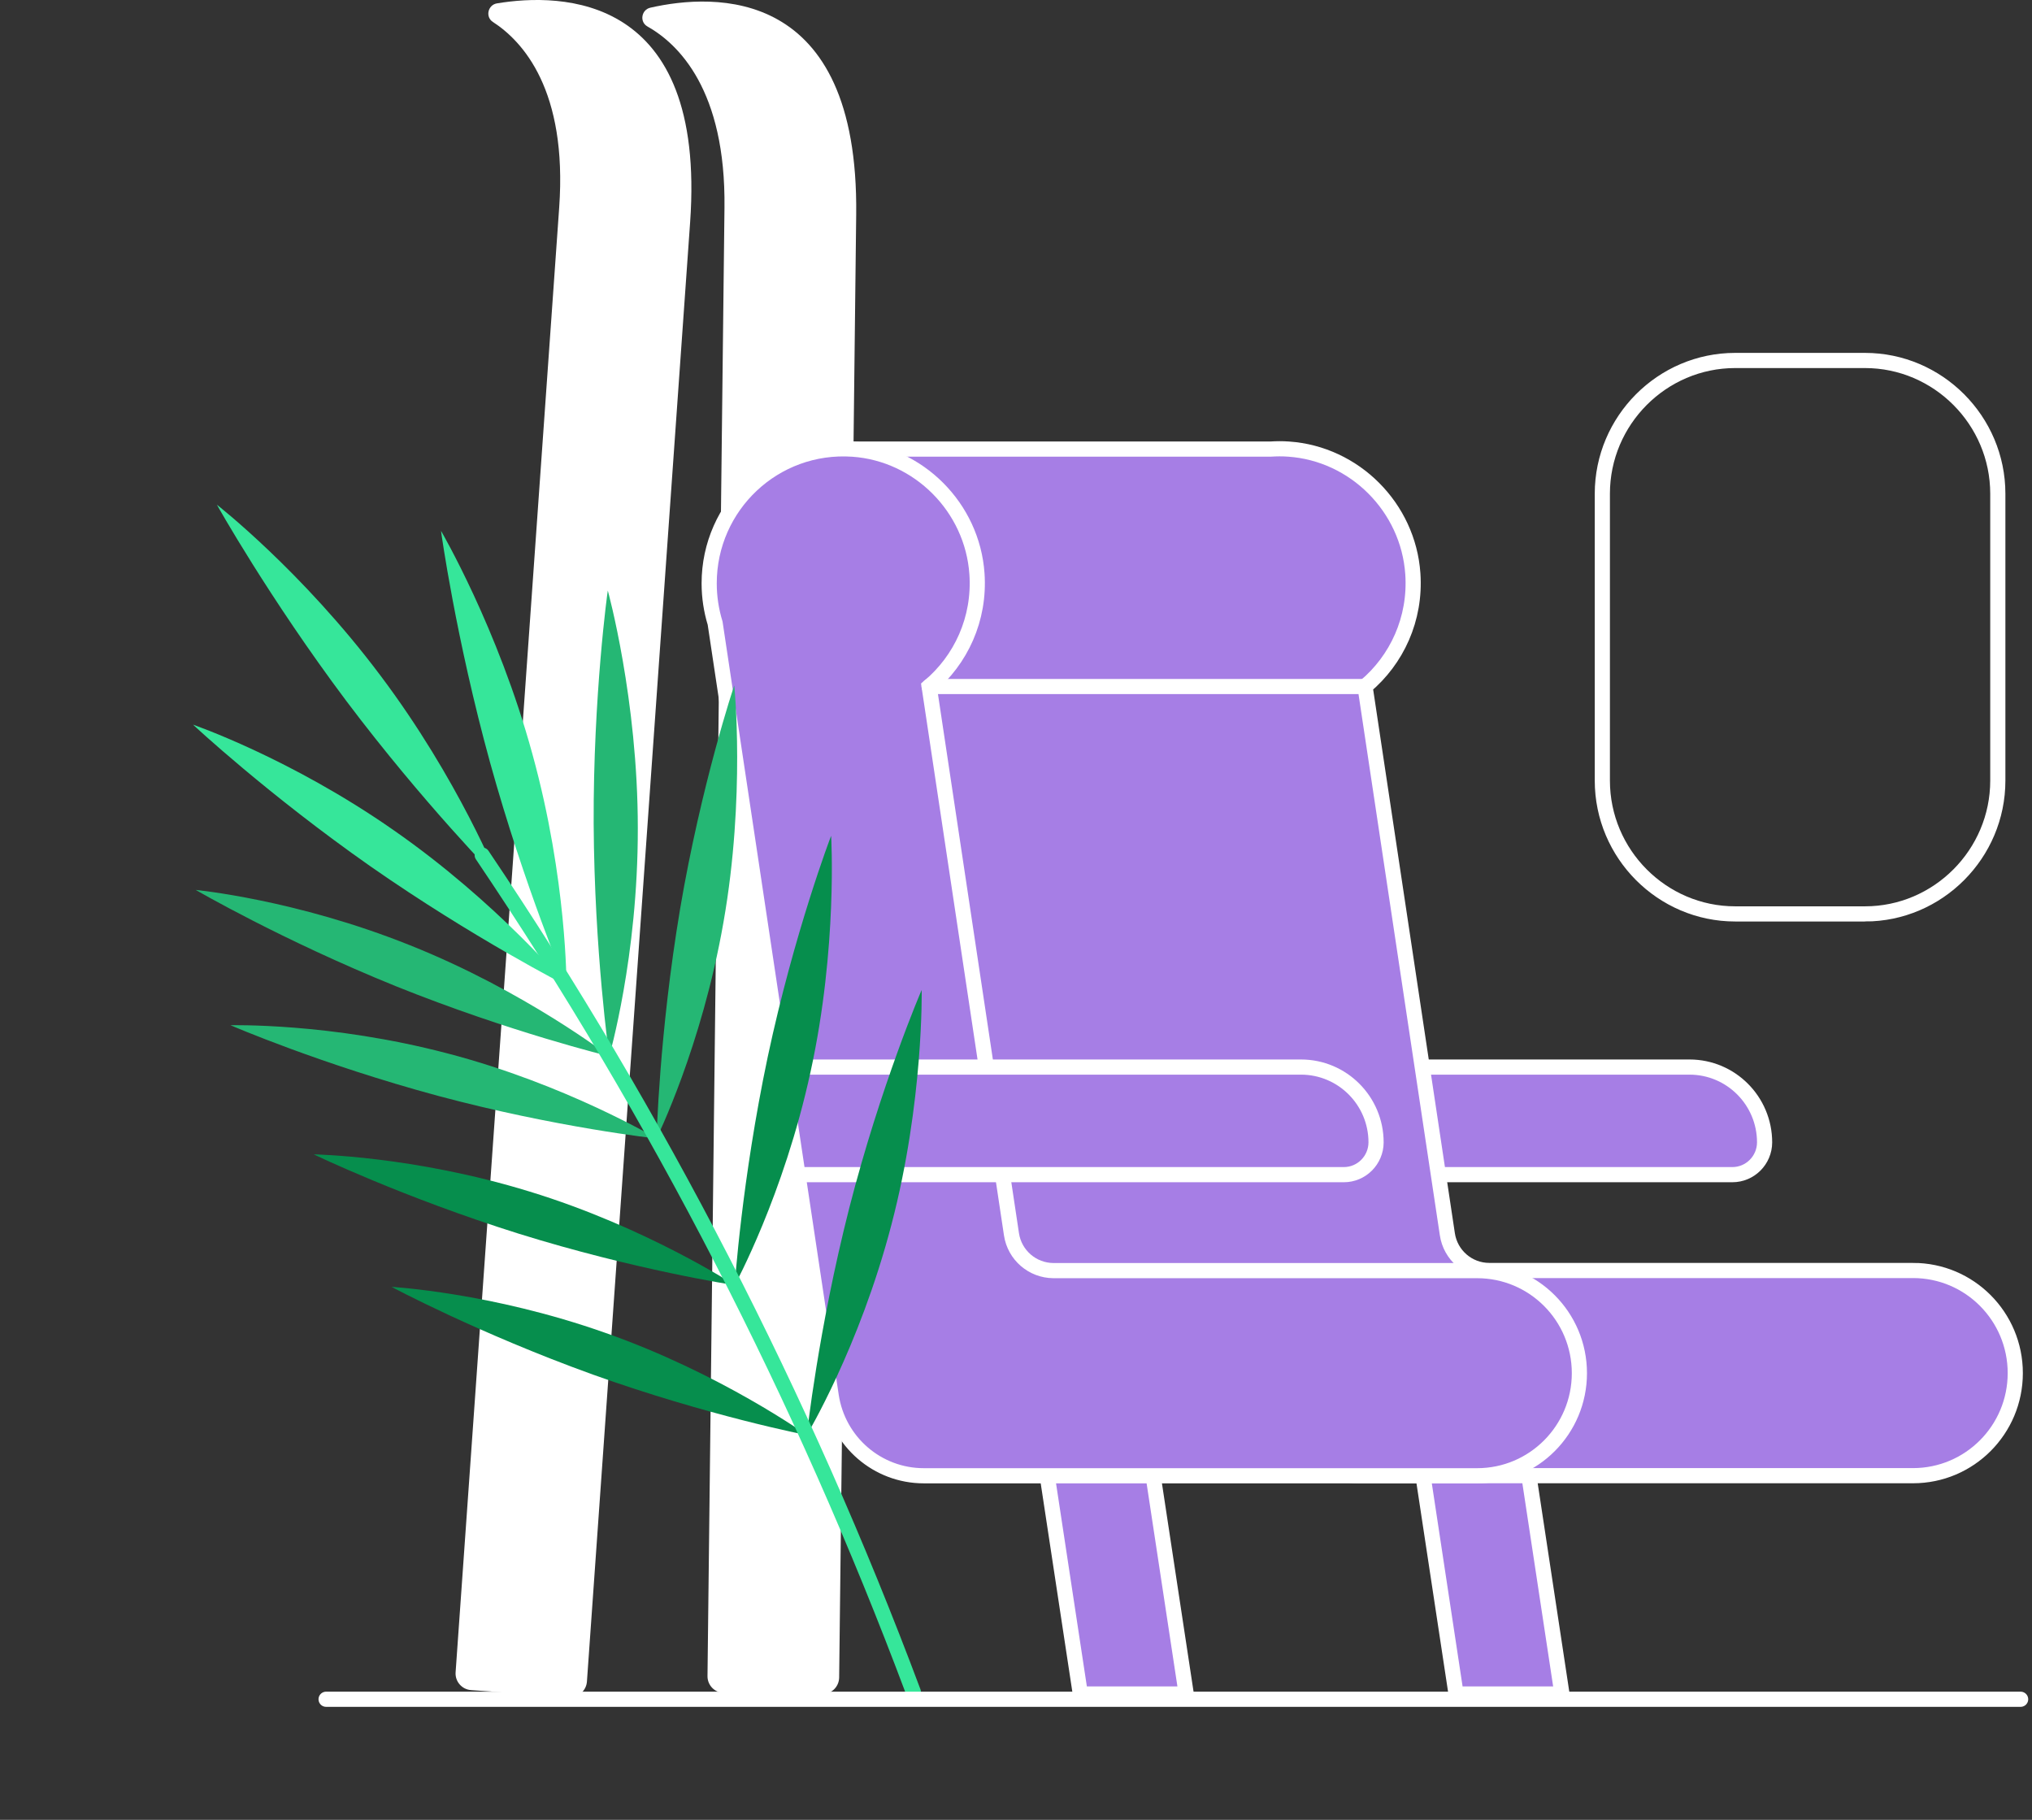
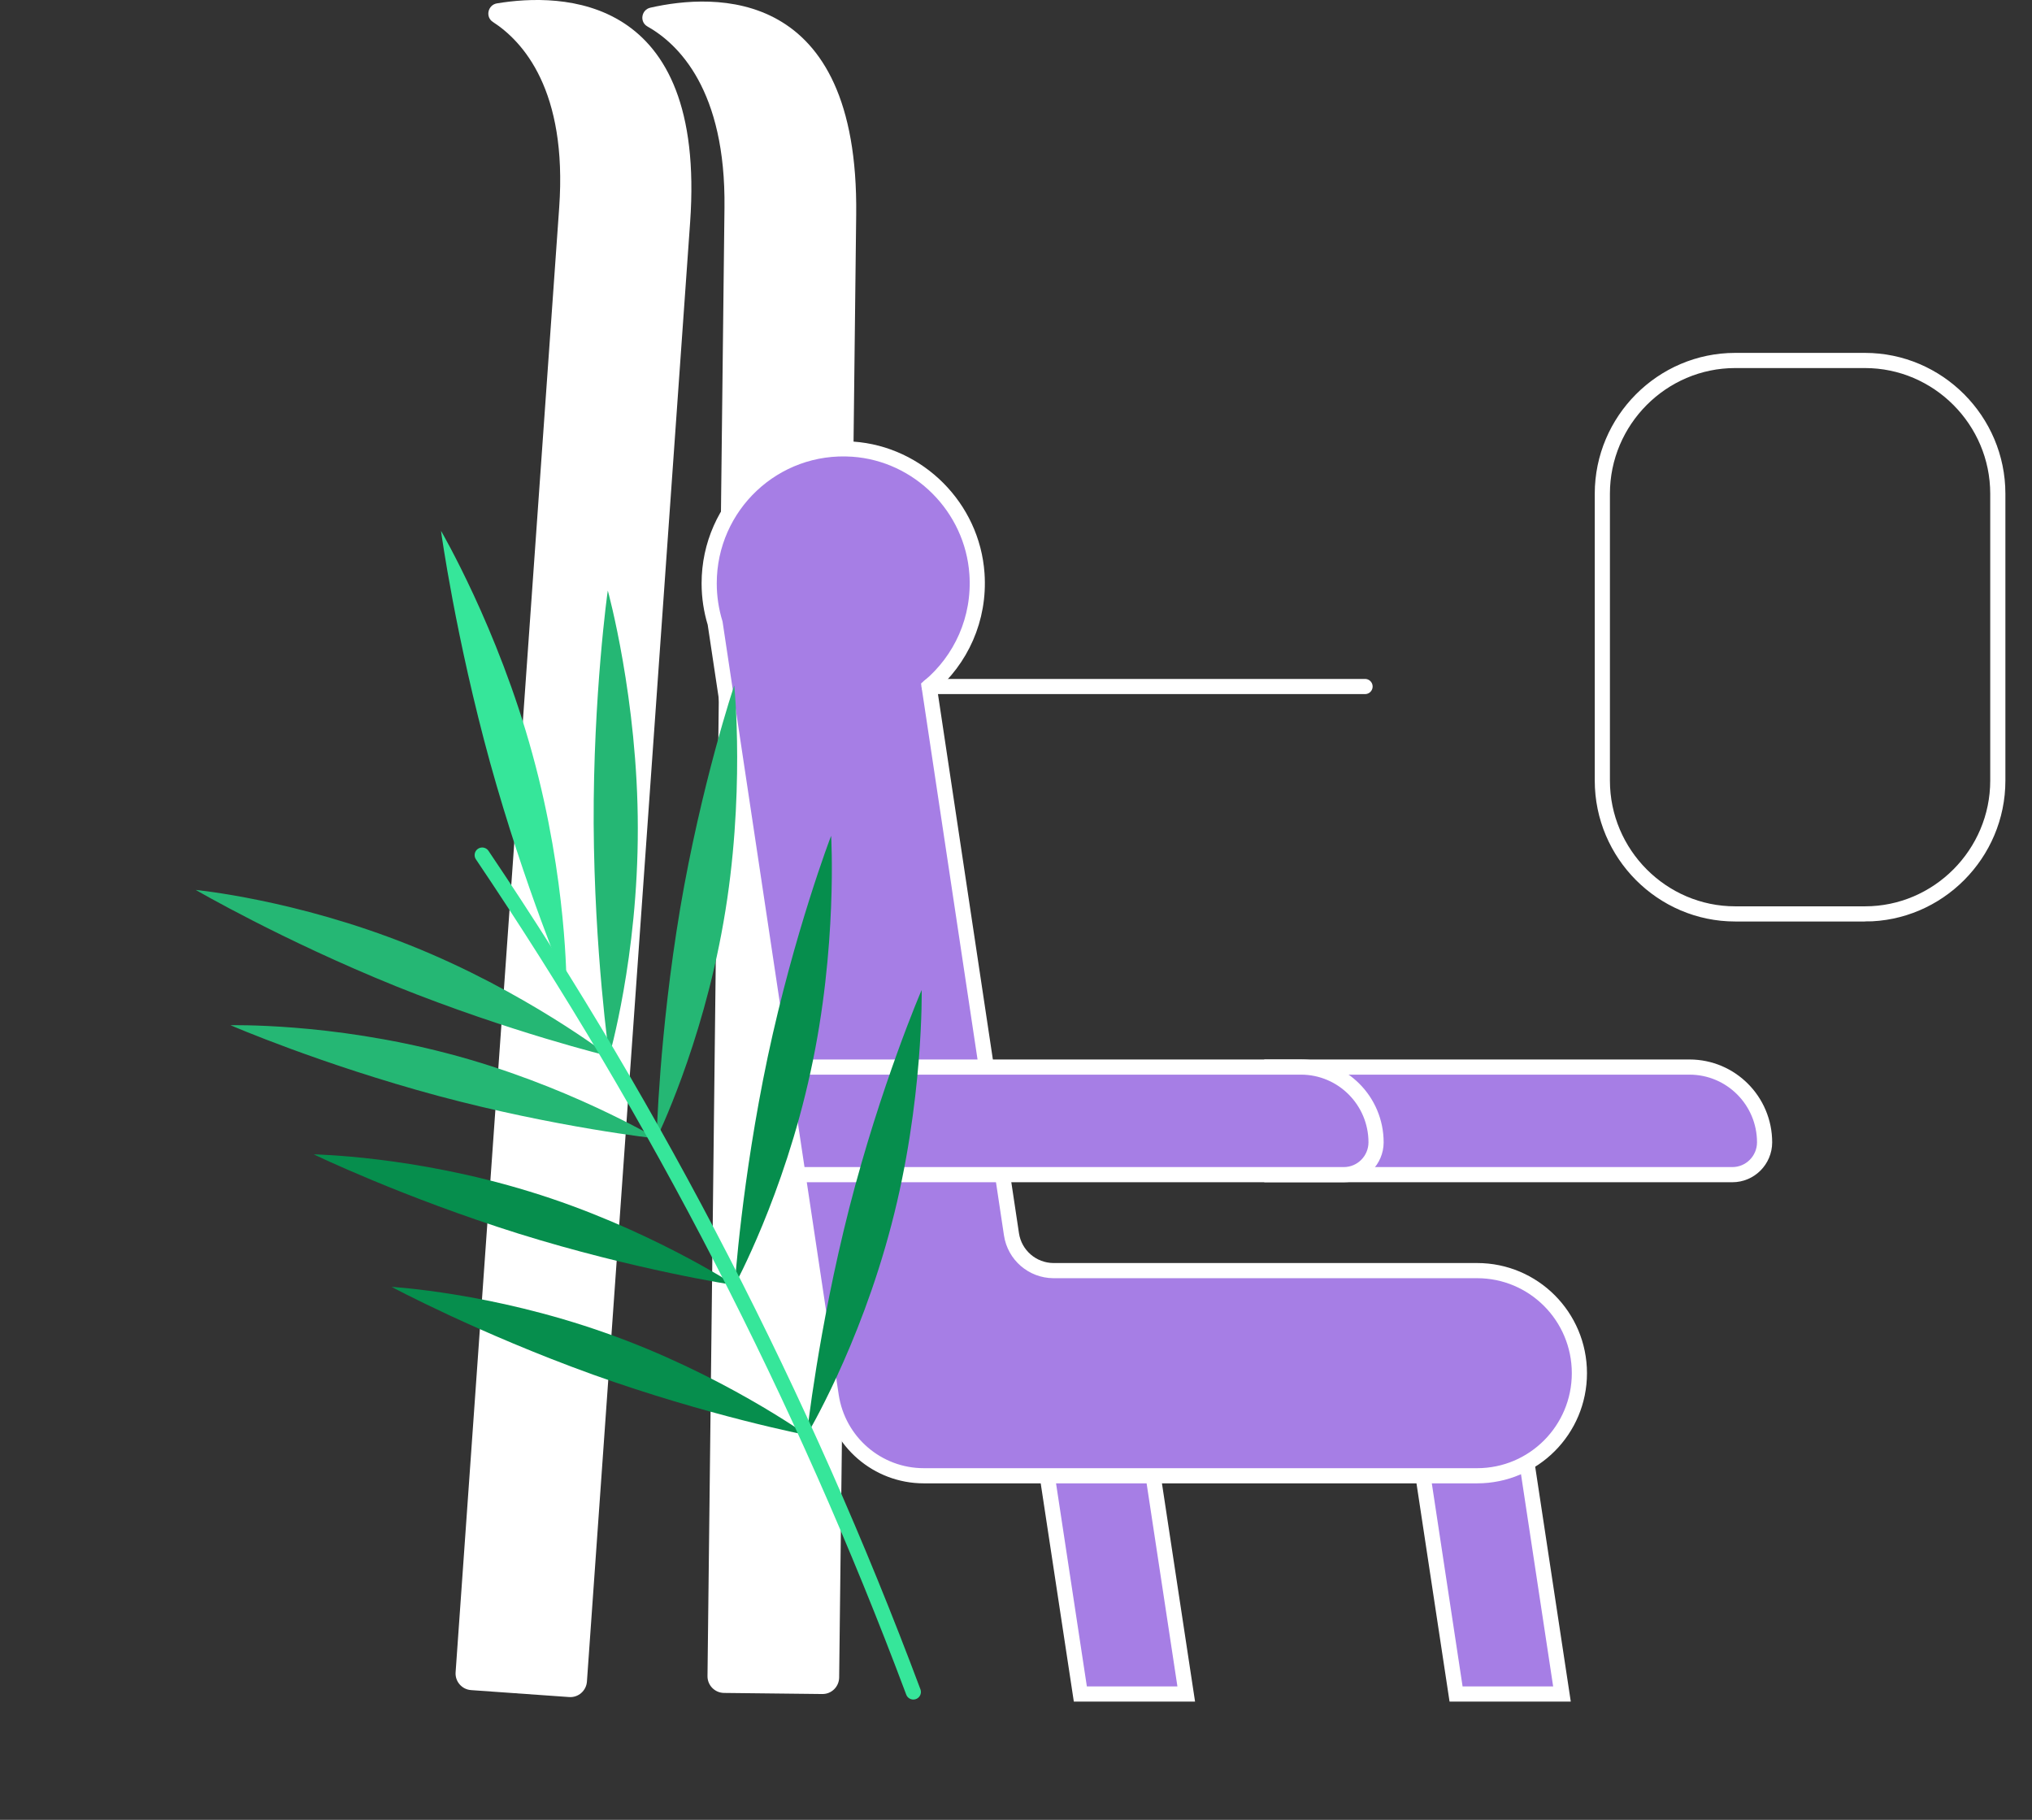
<svg xmlns="http://www.w3.org/2000/svg" width="268" height="240" fill="none">
  <rect width="100%" height="100%" fill="#333333" stroke="none" />
  <path d="M62.126 222.89c-1.208-.084-2.129-1.144-2.036-2.356L73.752 27.366c1.098-15.486-4.799-21.919-8.745-24.47-1.022-.661-.667-2.246.532-2.45C73.997-.953 93.159-.885 91.022 29.29L77.41 221.763c-.085 1.212-1.141 2.136-2.349 2.043l-12.936-.916z" fill="#fff" />
  <path d="M95.483 223.263c-1.217-.017-2.188-1.017-2.171-2.229l2.239-193.634c.186-15.528-6.075-21.605-10.164-23.911-1.065-.602-.803-2.204.389-2.475 8.356-1.899 27.494-2.967 27.147 27.284l-2.247 192.931c-.017 1.221-1.014 2.195-2.222 2.178l-12.97-.144z" fill="#fff" />
  <path d="M245.97 120.526h-17.118c-9.634 0-17.52-7.907-17.52-17.58V65.118c0-9.673 7.886-17.579 17.52-17.579h17.118c9.635 0 17.521 7.907 17.521 17.579v37.828c0 9.665-7.886 17.58-17.521 17.58z" stroke="#fff" stroke-width="2" />
  <path d="M228.482 154.913h-60.741v-14.189h55.089c5.466 0 9.902 4.45 9.902 9.934-.008 2.348-1.909 4.255-4.25 4.255zM156.453 223.407h-13.966l-6.312-41.591h13.967l6.311 41.591zM206.008 223.407h-13.967l-6.303-41.591h13.967l6.303 41.591z" fill="#A67EE5" stroke="#fff" stroke-width="2" stroke-miterlimit="10" />
-   <path d="M252.309 167.551h-55.891c-2.763 0-5.112-2.026-5.526-4.772l-10.857-72.242c4.174-3.501 6.717-8.9 6.303-14.884-.608-8.739-7.672-15.825-16.383-16.427-.811-.059-1.614-.051-2.408 0h-55.089l-.312 102.89 15.766 23.352 47.189 8.391c1.326.483 2.746.754 4.224.754h72.984c7.452 0 13.485-6.06 13.485-13.527 0-7.476-6.033-13.536-13.485-13.536z" fill="#A67EE5" stroke="#fff" stroke-width="2" stroke-miterlimit="10" />
  <path d="M133.404 162.787l-10.857-72.241c4.174-3.501 6.717-8.9 6.303-14.884-.608-8.739-7.672-15.825-16.383-16.427-10.333-.712-18.934 7.484-18.934 17.698 0 1.831.279 3.594.786 5.255L109.628 184.079c.913 6.06 6.1 10.544 12.209 10.544h72.984c7.452 0 13.485-6.06 13.485-13.528 0-7.476-6.041-13.527-13.485-13.527H138.93c-2.763-.017-5.112-2.043-5.526-4.781z" fill="#A67EE5" stroke="#fff" stroke-width="2" stroke-miterlimit="10" />
  <path d="M177.238 154.913h-71.995l-2.129-14.189h68.472c5.466 0 9.902 4.45 9.902 9.934-.008 2.348-1.909 4.255-4.25 4.255z" fill="#A67EE5" stroke="#fff" stroke-width="2" stroke-miterlimit="10" />
  <path d="M122.547 90.537h57.488" stroke="#fff" stroke-width="2" stroke-miterlimit="10" stroke-linecap="round" />
-   <path d="M50.163 89.071c10.35 13.753 15.589 26.951 15.589 26.924-.026-.007-9.88-10.007-20.077-23.553-10.172-13.571-17.066-25.861-17.067-25.882-.026-.007 11.226 8.739 21.555 22.511zM51.922 109.489c13.717 9.539 22.811 20.511 22.797 20.486-.019.006-12.308-6.27-25.84-15.708-13.514-9.465-23.412-18.675-23.416-18.701-.023.008 12.752 4.356 26.459 13.923z" fill="#36E69A" />
  <path d="M64.64 100.581c4.568 16.471 10.059 29.379 10.079 29.394-.018.017.097-13.847-4.497-30.522-4.562-16.677-12.075-29.461-12.055-29.445-.014.014 1.937 14.1 6.473 30.573z" fill="#36E69A" />
  <path d="M78.298 108.621c.096 16.905 2.051 30.654 2.061 30.67-.025.004 3.784-13.013 3.762-30.054.008-17.037-3.965-31.378-3.958-31.355-.019.005-1.929 13.844-1.865 30.739z" fill="#25B774" />
  <path d="M54.065 124.656c15.151 6.039 26.312 14.657 26.293 14.635-.007.015-13.166-3.197-28.171-9.239-14.993-6.071-26.355-12.676-26.368-12.69-.014.013 13.099 1.224 28.246 7.294zM59.044 138.93c15.592 4.071 27.573 11.22 27.556 11.209-.003.023-13.308-1.46-28.784-5.605-15.473-4.17-27.409-9.318-27.419-9.334-.007.026 13.059-.372 28.647 3.73zM89.696 119.886c-2.764 16.471-3.098 30.231-3.095 30.246-.024-.003 5.936-11.994 8.824-28.543 2.912-16.535 1.416-31.206 1.421-31.188-.028-0-4.359 13.026-7.151 29.485z" fill="#25B774" />
  <path d="M69.841 157.14c15.411 4.711 27.083 12.354 27.07 12.34-.003.023-13.239-2.017-28.529-6.793-15.29-4.804-26.995-10.439-27.004-10.455-.007.026 13.057.167 28.463 4.908z" fill="#068E4D" />
  <path d="M101.254 139.387c-3.444 16.341-4.347 30.078-4.341 30.097-.024-.003 6.431-11.74 9.995-28.158 3.595-16.402 2.706-31.116 2.711-31.097-.024-.003-4.893 12.828-8.365 29.158zM79.878 175.79c15.203 5.349 26.557 13.481 26.544 13.467-.006.019-13.147-2.571-28.23-7.979-15.081-5.443-26.544-11.555-26.553-11.571-.007.025 13.041.704 28.24 6.083z" fill="#068E4D" />
  <path d="M111.998 159.354c-4.117 16.186-5.586 29.887-5.579 29.899-.026-.007 6.906-11.475 11.148-27.729 4.268-16.247 3.994-30.981 3.993-30.964-.024-.003-5.419 12.614-9.562 28.794z" fill="#068E4D" />
  <path d="M63.598 112.768c23.181 34.376 42.278 71.413 56.86 110.366" stroke="#36E69A" stroke-width="2" stroke-miterlimit="10" stroke-linecap="round" stroke-linejoin="round" />
-   <path d="M43.009 224.097H266.5" stroke="#fff" stroke-width="2" stroke-miterlimit="10" stroke-linecap="round" />
</svg>